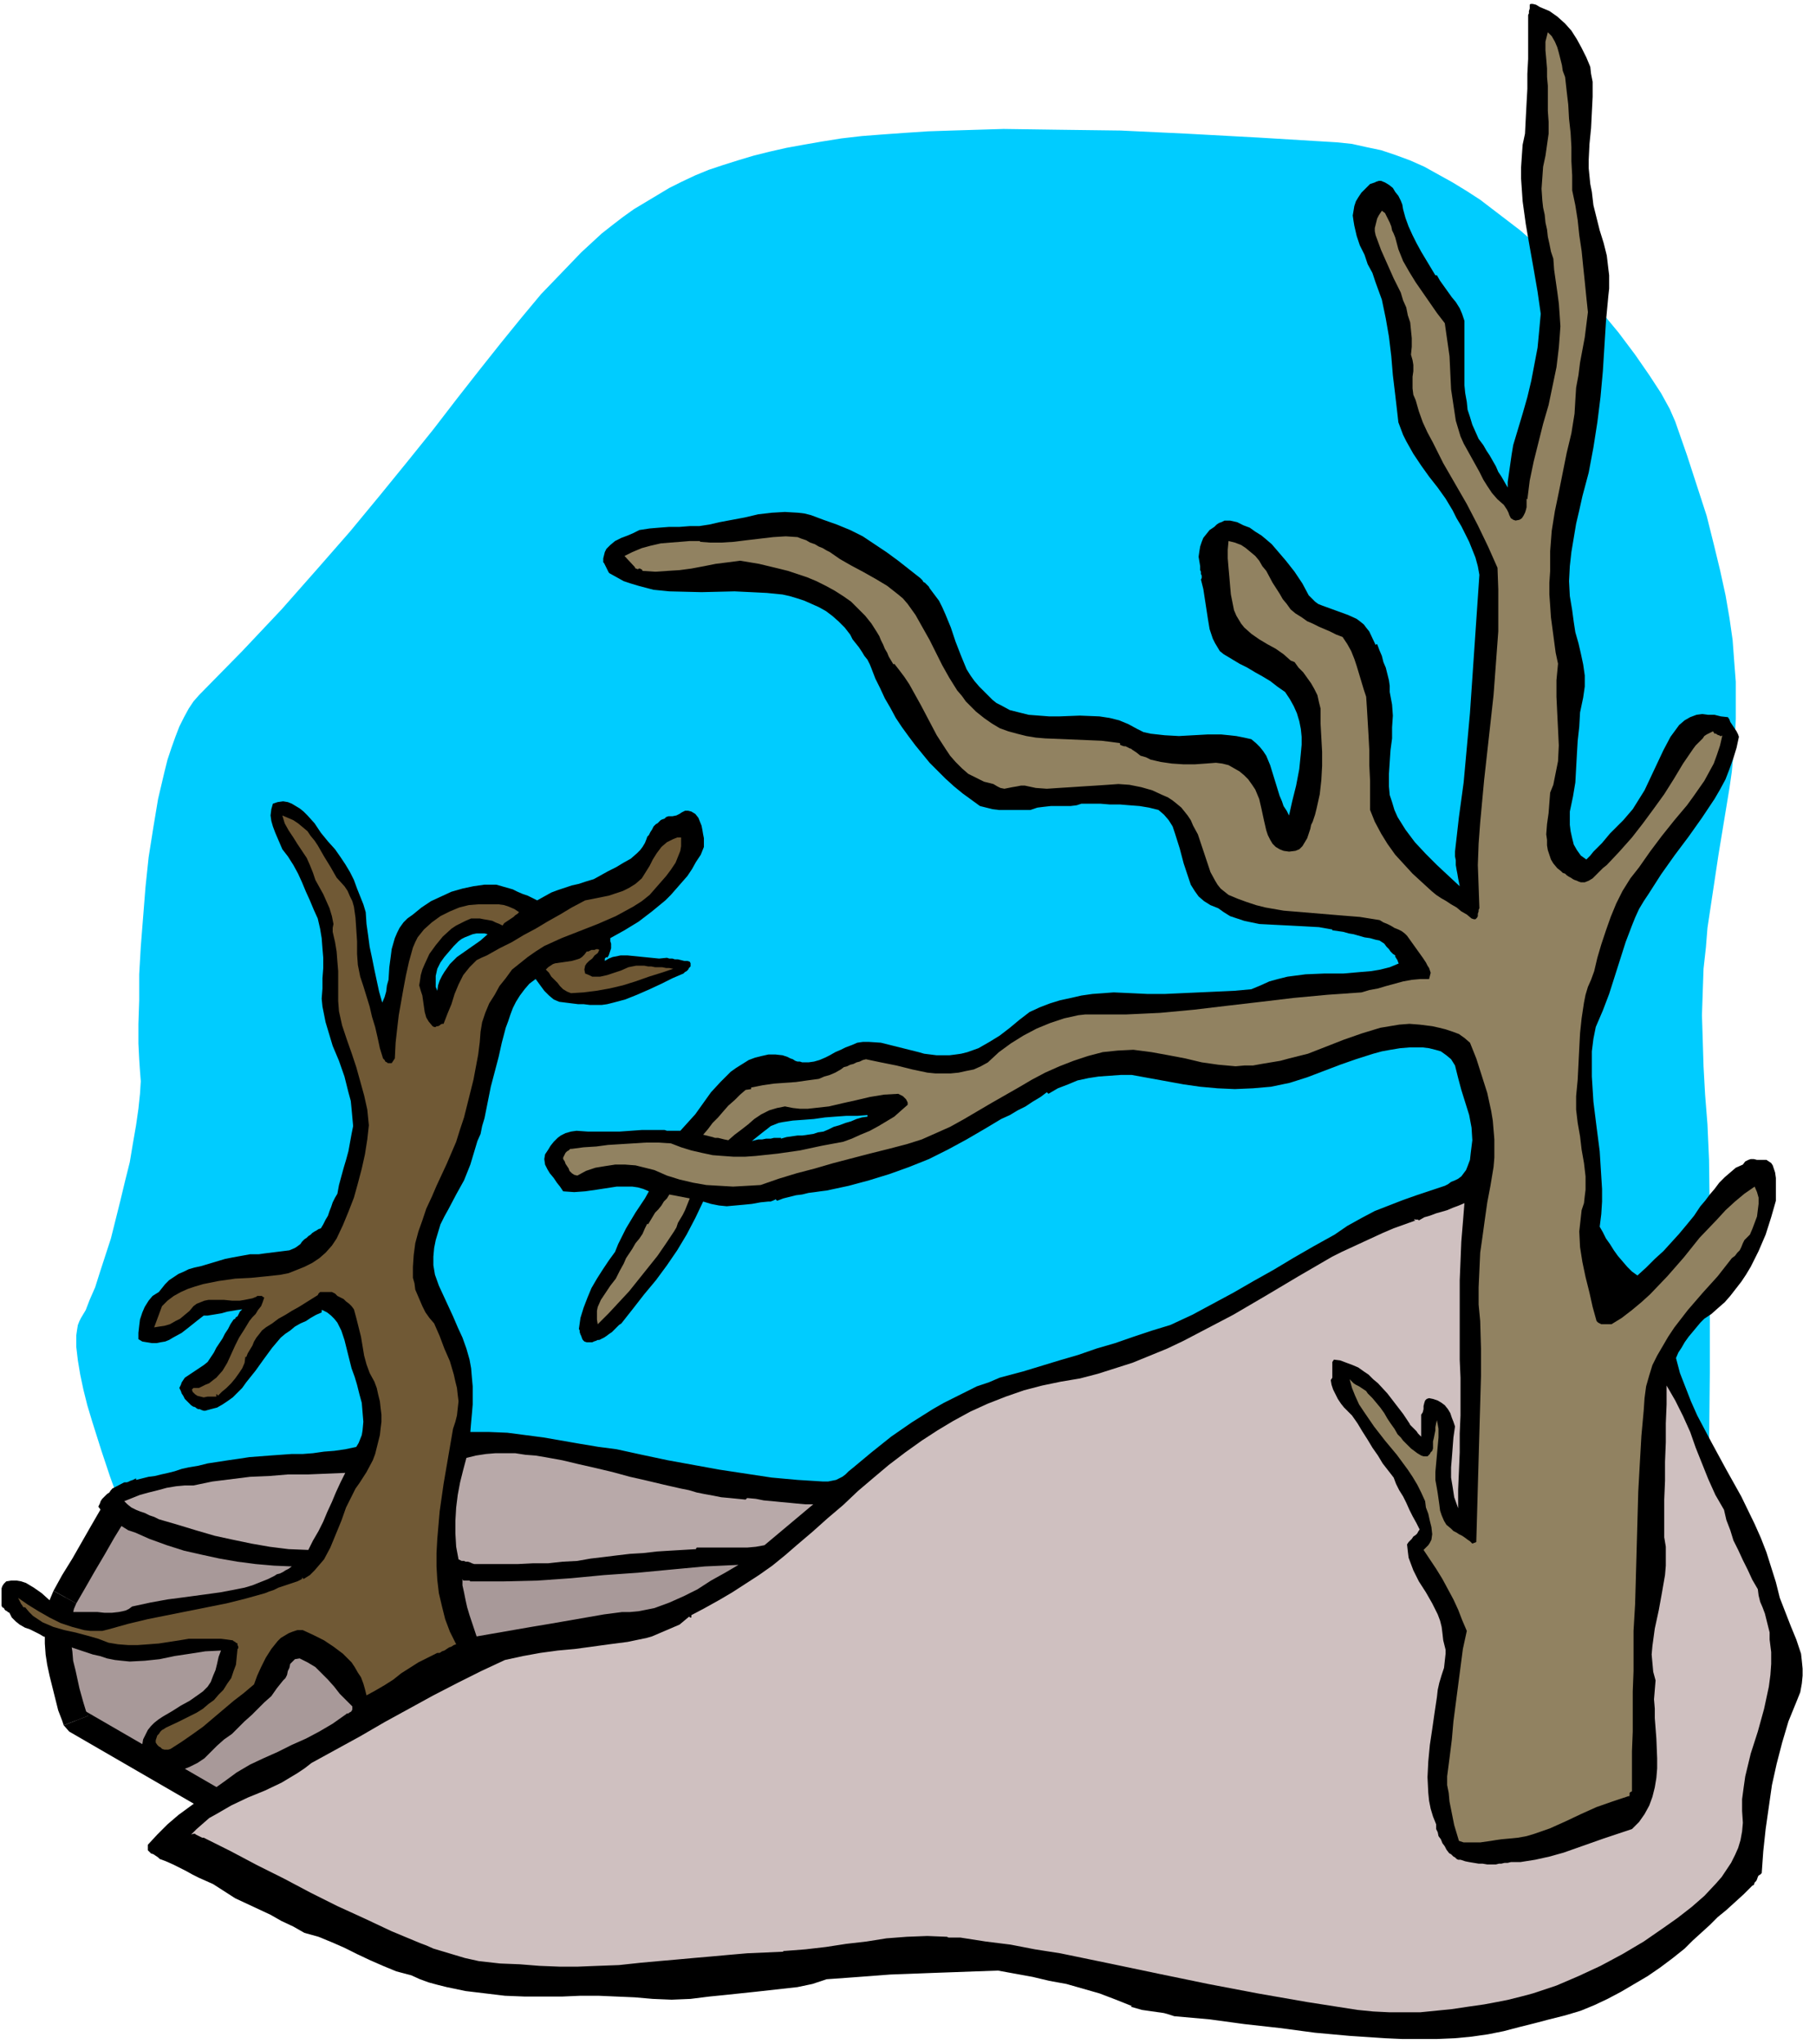
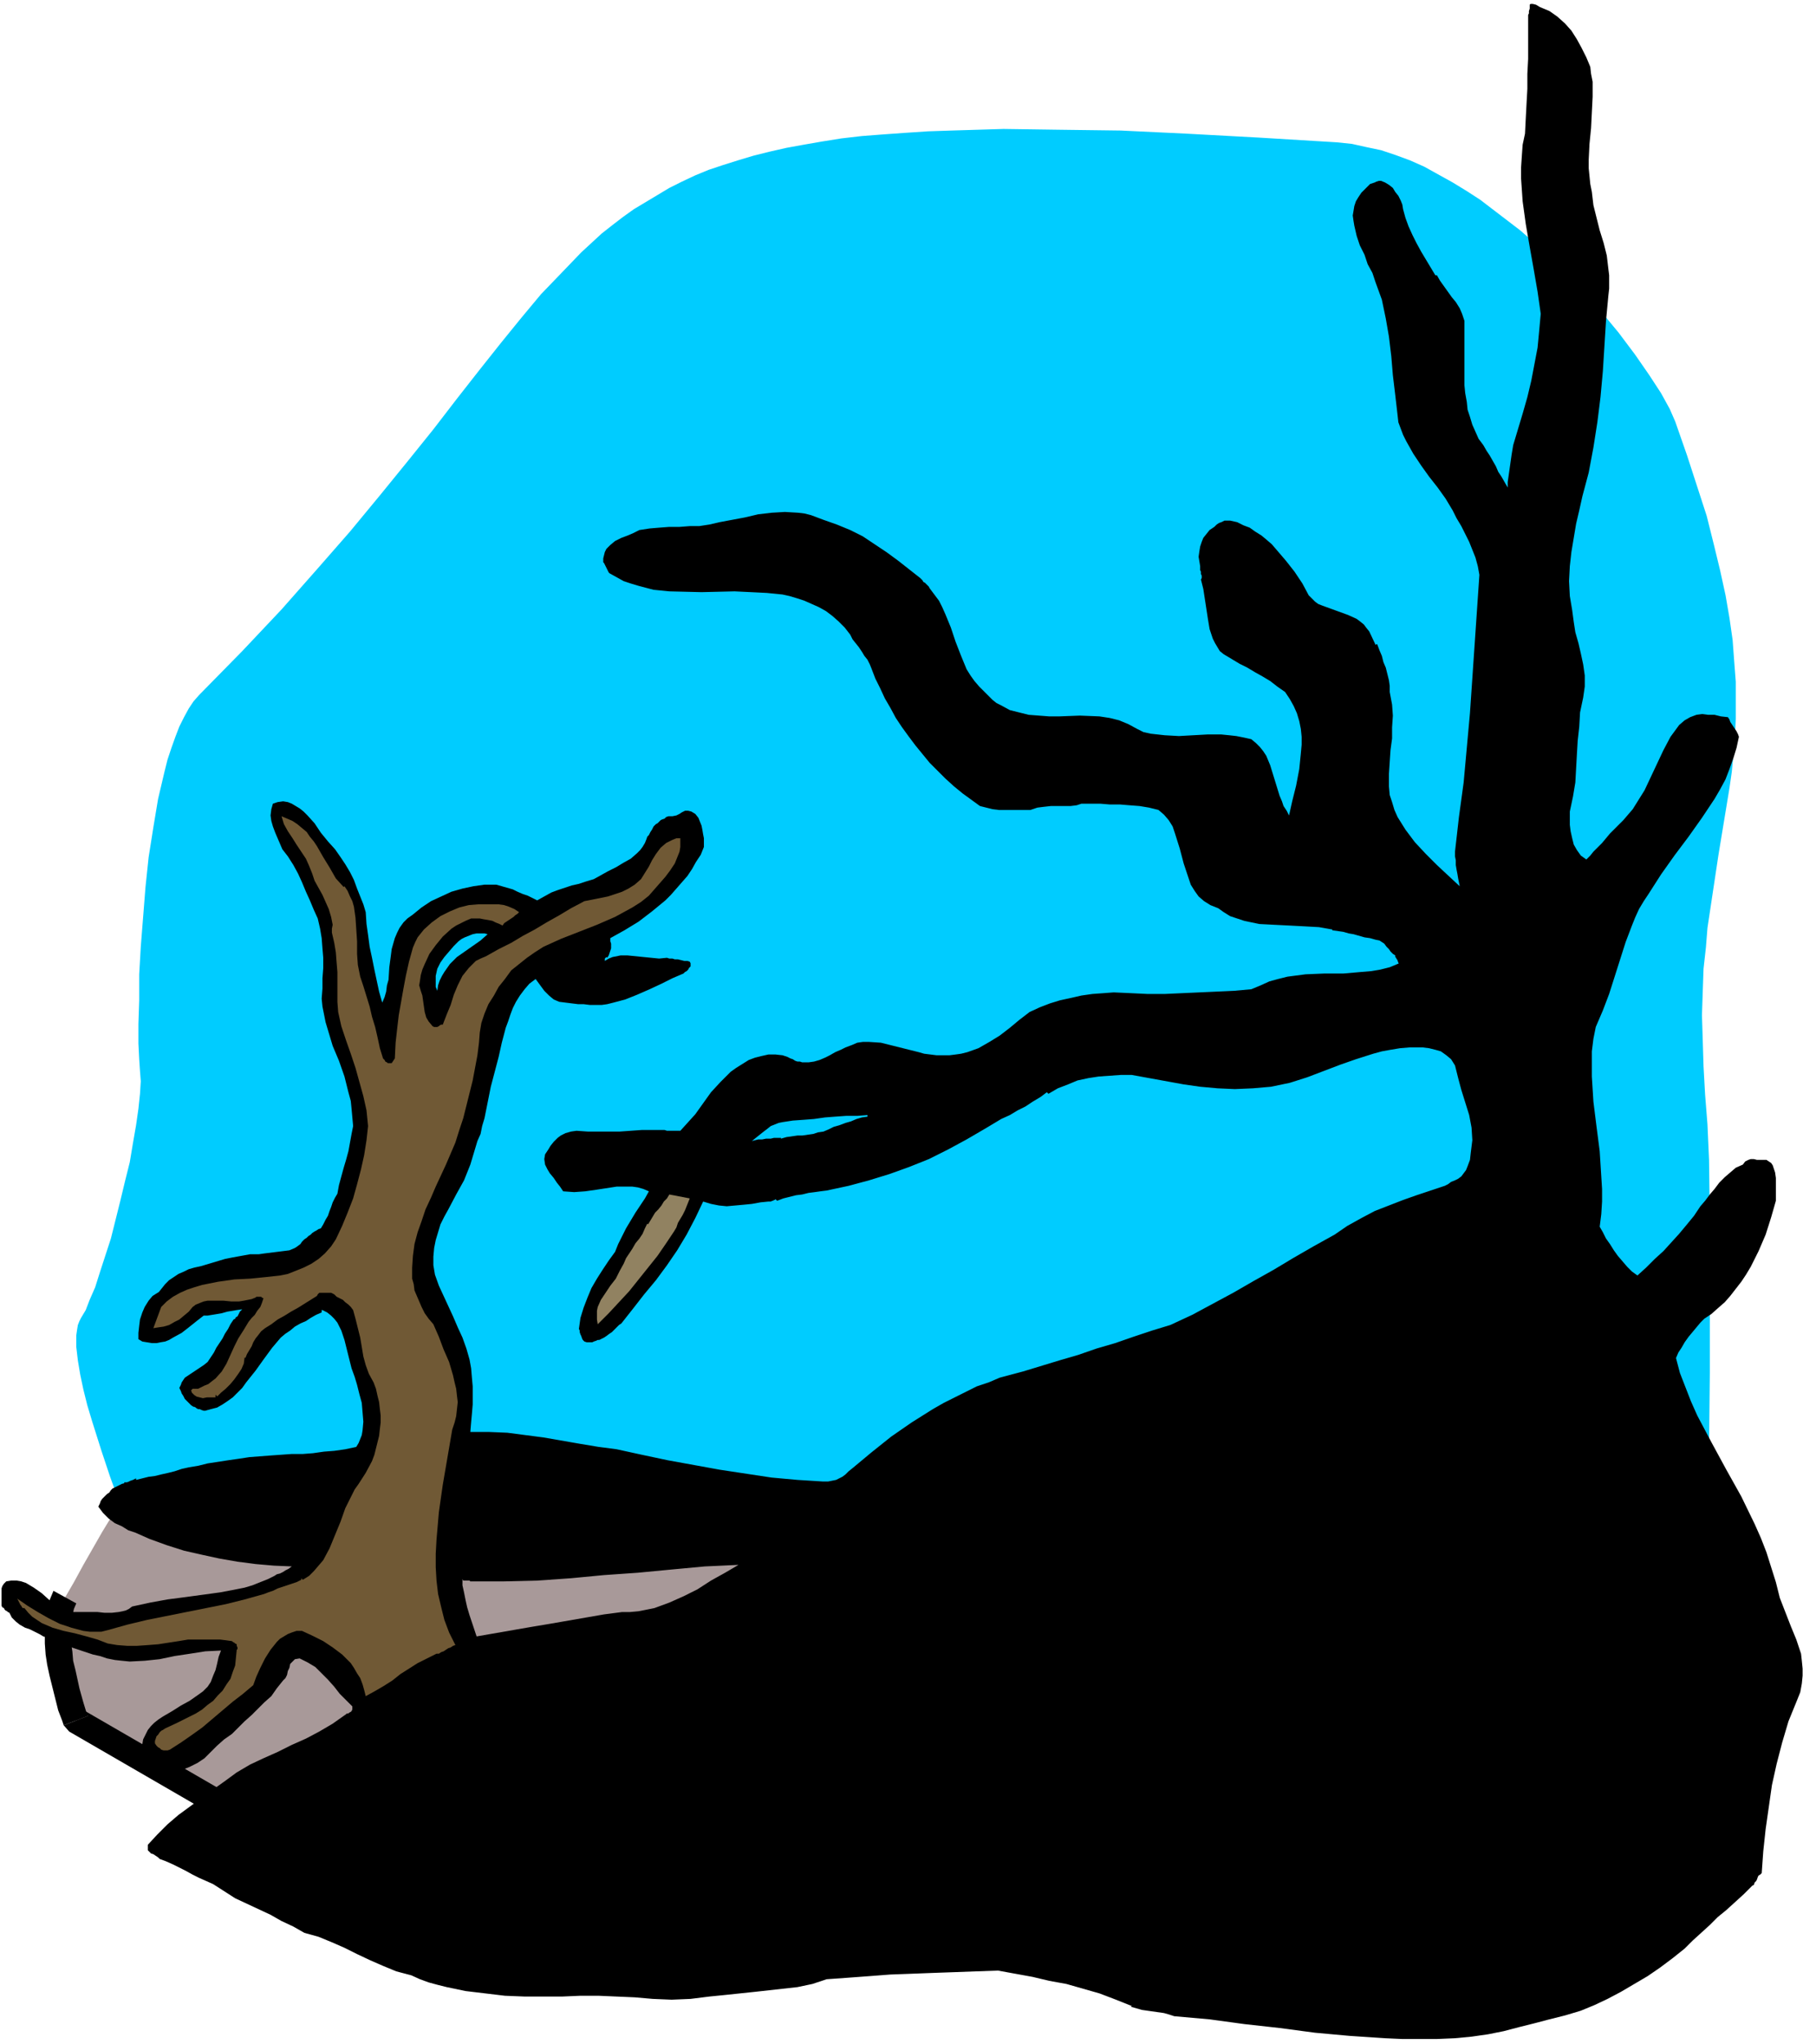
<svg xmlns="http://www.w3.org/2000/svg" fill-rule="evenodd" height="8.656in" preserveAspectRatio="none" stroke-linecap="round" viewBox="0 0 2309 2599" width="7.691in">
  <style>.pen1{stroke:none}.brush3{fill:#000}.brush4{fill:#918261}.brush5{fill:#705935}</style>
  <path class="pen1" style="fill:#0cf" d="m151 1908-3-8-8-22-11-33-12-38-6-20-5-20-4-19-3-18-2-17v-15l1-7 1-6 2-5 2-4 6-10 5-13 7-16 6-19 14-43 12-48 6-25 6-24 4-24 4-23 3-21 2-19 1-16-1-13-1-15-1-20v-25l1-30v-33l2-35 3-38 3-38 4-38 6-38 6-36 8-34 4-16 5-15 5-14 5-13 6-12 6-11 6-9 7-8 55-56 50-53 45-51 42-48 38-46 35-43 33-41 30-39 29-37 27-34 26-32 25-30 26-27 25-26 13-12 13-12 14-11 13-10 14-10 15-9 15-9 15-9 16-8 17-8 17-7 18-6 19-6 20-6 20-5 22-5 22-4 23-4 25-4 26-3 26-2 28-2 30-2 30-1 66-2 71 1 78 1 84 4 92 5 99 6 19 2 18 4 19 4 18 6 19 7 18 8 18 10 18 10 18 11 17 11 17 13 17 13 17 13 16 14 15 14 15 15 29 29 26 29 24 29 21 28 18 26 15 23 11 20 7 16 15 43 13 40 12 37 9 36 8 33 7 32 5 29 4 28 2 27 2 26v47l-1 23-2 22-2 22-3 21-14 85-14 93-2 25-3 27-1 29-1 30 1 32 1 33 2 36 3 38 2 45 1 75v196l-1 99-1 84-1 59v22L151 1908z" />
  <path class="pen1" style="fill:#a89999" d="M356 2338 96 2188l-1-5-5-13-5-19-6-24-2-12-2-13-1-13-1-13 1-13 1-12 3-10 5-10 11-19 12-22 12-21 12-21 11-18 9-15 6-10 2-4 846 7-109 328-539 102z" />
  <path class="pen1 brush3" fill-rule="nonzero" d="m81 2194 7 8 259 150 17-28-259-150 7 8z" />
  <path class="pen1 brush3" fill-rule="nonzero" d="m68 2023-5 12-4 13-2 14v28l1 14 2 13 3 14 6 24 5 20 5 13 2 6 31-12-2-4-4-13-5-18-5-23-3-12-1-12-2-13v-22l2-10 2-9 3-7z" />
-   <path class="pen1 brush3" fill-rule="nonzero" d="m158 1885-15 8-2 3-6 10-8 15-11 19-12 21-12 21-13 21-11 20 29 16 11-19 12-21 13-22 12-21 11-18 8-15 6-10 2-3-14 8z" />
  <path class="pen1 brush3" fill-rule="nonzero" d="m1020 1913-16-22-846-6v33l846 7-16-22 32 10 7-21-23-1z" />
  <path class="pen1 brush3" fill-rule="nonzero" d="m898 2252 13-11 109-328-32-10-109 327 13-11 6 33 10-2 3-9z" />
  <path class="pen1 brush3" fill-rule="nonzero" d="m347 2352 12 2 539-102-6-33-539 103 11 2-17 28 6 4 6-2z" />
  <path class="pen1 brush3" d="m1958 9 12 5 10 7 10 9 8 9 7 11 6 11 6 12 5 12 1 9 2 10v19l-1 20-1 20-2 20-1 20v11l1 10 1 10 2 10 2 17 4 16 4 16 5 16 4 16 2 17 1 8v17l-1 9-3 32-2 32-2 32-3 33-4 32-5 32-6 32-8 30-4 18-4 17-3 18-3 18-2 18-1 19 1 19 3 18 2 15 2 13 4 14 3 13 3 14 2 14v14l-1 7-1 7-4 19-1 18-2 18-1 17-1 18-1 18-3 18-4 19v17l1 8 2 9 2 8 4 7 5 7 7 5 5-5 4-5 6-6 5-5 5-6 5-6 5-5 5-5 7-7 6-7 6-7 5-8 10-16 8-17 8-17 8-17 9-17 11-15 7-6 7-4 8-3 7-1 8 1h8l8 2 9 1 2 3 1 3 2 3 2 3 2 3 2 3 2 4 1 3-3 14-4 13-5 14-5 13-7 13-7 12-8 12-8 12-17 24-18 24-17 24-16 25-6 9-6 10-5 11-4 10-8 21-7 22-7 22-7 22-8 21-9 21-3 15-2 16v32l2 32 4 32 4 31 2 32 1 16v16l-1 16-2 16 4 7 4 8 5 7 5 8 5 7 6 7 6 7 6 6 7 5 11-10 11-11 11-10 10-11 10-11 10-12 9-11 8-12 6-7 6-8 6-7 6-8 7-7 7-6 7-6 9-4 3-4 4-2 3-1h4l4 1h12l3 2 3 2 2 3 1 3 2 6 1 7v29l-6 21-7 22-9 21-10 20-6 10-6 9-7 9-7 9-7 8-8 7-9 8-9 6-5 5-5 6-5 6-5 6-5 7-4 7-4 6-3 7 5 19 7 18 7 18 8 18 18 34 19 35 19 34 17 35 8 18 7 18 6 19 6 19 5 20 7 18 7 18 7 17 3 9 3 9 1 9 1 10v9l-1 10-2 11-4 10-11 27-8 27-7 27-6 27-4 28-4 28-3 28-2 28-2 2-2 1-1 2-1 3-1 2-2 2-1 3-2 1-11 11-11 10-11 10-11 9-10 10-11 10-11 10-10 10-15 12-16 12-16 11-17 10-17 10-17 9-17 8-17 7-20 6-20 5-19 5-20 5-19 5-20 4-21 3-21 2-23 1h-44l-22-1-45-3-44-4-45-6-45-5-44-6-45-4-6-2-7-2-7-1-7-1-7-1-7-1-7-2-7-2 1-1-20-8-21-8-21-6-21-6-22-4-21-5-22-4-22-4-29 1-27 1-28 1-26 1-27 1-26 2-27 2-28 2-18 6-19 4-18 2-18 2-18 2-19 2-19 2-20 2-24 3-24 1-24-1-23-2-23-1-23-1h-23l-23 1h-48l-25-1-25-3-25-3-24-5-12-3-11-3-11-4-11-5-19-5-17-7-16-7-17-8-16-8-16-7-17-7-18-5-14-8-15-7-14-8-15-7-15-7-15-7-14-9-14-9-9-4-9-4-8-4-9-5-8-4-8-4-9-4-8-3-2-2-3-2-3-2-3-1-2-2-2-2v-7l12-13 13-13 14-12 15-11 15-11 15-11 14-10 15-11 17-10 17-8 18-8 18-9 18-8 17-9 17-10 17-12 1-1h2l1-1 2-1 1-1 1-2v-4l-8-8-8-8-7-9-8-9-8-8-8-8-10-6-10-5-6 1-3 3-3 3-1 5-2 4-1 5-2 4-3 3-8 10-7 10-9 8-8 8-8 8-9 8-8 8-8 8-10 7-9 8-8 8-8 8-9 6-10 5-5 2-6 2h-12l-6-1-6-1-6-3-5-3-4-3-4-4-4-5-2-6v-7l1-6 3-6 3-6 4-5 4-4 5-4 6-4 12-7 11-7 11-6 10-7 7-5 6-6 4-6 3-8 3-7 2-8 2-9 3-8-20 1-19 3-20 3-19 4-19 2-19 1-10-1-9-1-10-2-9-3-9-2-9-3-9-3-9-3-9-4-9-4-9-3-9-3-5-3-6-3-6-3-6-2-7-4-5-4-5-5-3-6-2-1-1-1-2-1-1-1-1-2-2-1-1-2v-22l1-3 2-3 3-3 6-1h7l6 1 6 2 10 6 10 7 10 9 10 7 6 3 5 3 6 2h34l9 1h9l9-1 5-1 4-1 4-2 4-3 23-5 22-4 23-3 22-3 22-3 21-4 10-2 10-3 10-4 10-4 4-2 4-2 3-2 4-1 4-2 3-2 4-2 4-3-23-1-23-2-23-3-23-4-23-5-22-5-22-7-22-8-9-4-9-4-9-3-8-5-9-4-8-6-7-7-6-8 2-4 1-3 2-3 3-3 3-3 3-2 2-3 2-2 4-2 4-2 4-2 4-1 3-1 4-2 3-1 4-2v2l8-2 8-2 8-1 8-2 9-2 8-2 9-3 9-2 12-2 12-3 13-2 13-2 14-2 13-2 13-1 13-1 14-1 14-1h14l13-1 14-2 13-1 14-2 14-3 3-5 2-5 2-5 1-6 1-11-1-12-1-12-3-11-3-12-3-10-4-11-3-12-3-12-3-12-4-12-5-10-4-5-4-4-5-4-6-3h-1v3l-7 3-7 4-6 4-7 3-7 4-6 5-6 4-6 5-11 13-11 15-10 14-12 15-5 7-6 6-6 6-7 5-6 4-7 4-8 2-7 2h-2l-3-1-2-1h-2l-2-1-1-1-2-1h-1l-3-2-3-3-2-2-3-3-2-4-2-3-1-3-2-4 2-4 1-3 2-3 2-3 6-4 6-4 6-4 6-4 5-4 4-6 4-6 3-6 4-6 4-6 3-6 4-6 3-6 4-6 2-1 1-2 2-1 1-2 1-2 1-2 1-1 2-2-7 1-6 1-6 1-7 2-6 1-6 1-6 1h-5l-9 7-10 8-9 7-11 6-5 3-5 2-6 1-5 1h-6l-6-1-6-1-5-3v-8l1-9 1-8 3-9 3-7 5-8 5-6 8-5 4-5 4-5 5-5 6-4 6-4 7-3 6-3 7-2 9-2 10-3 10-3 10-3 10-2 11-2 11-2h11l7-1 8-1 8-1 8-1 8-1 7-3 3-2 4-3 2-3 3-3 3-2 2-2 3-2 2-2 3-2 2-1 3-2 3-1 3-5 3-6 3-5 2-6 2-5 2-6 3-6 3-5 2-11 3-11 3-11 3-10 3-11 2-11 2-11 2-10-1-11-1-11-1-10-3-11-5-20-7-20-8-19-6-20-3-10-2-10-2-10-1-10 1-13v-13l1-13v-13l-1-12-1-13-2-12-3-13-5-11-5-12-5-11-5-12-5-11-6-11-7-11-7-9-3-7-3-7-3-7-3-8-2-7-1-7 1-8 2-7 6-2 7-1 6 1 5 2 5 3 5 3 5 4 5 5 9 10 8 12 9 11 9 10 7 10 6 9 6 10 5 10 4 11 4 10 4 10 3 10 1 15 2 14 2 15 3 14 3 15 3 14 3 14 4 14 3-7 2-7 1-8 2-7 1-16 2-15 1-8 2-7 2-7 3-7 3-6 5-7 5-5 7-5 11-9 12-8 13-6 13-6 14-4 14-3 14-2h15l7 2 7 2 7 2 6 3 7 3 6 2 6 3 6 3 9-5 9-5 8-3 9-3 9-3 9-2 9-3 10-3 9-5 9-5 10-5 10-6 9-5 8-7 4-4 3-4 3-5 2-5 1-3 2-2 1-2 1-2 2-3 1-2 1-2 1-1 2-2 2-1 2-2 2-2 2-1 3-1 2-2 3-1h5l5-1 4-2 3-2 4-2h4l4 1 5 3 4 5 2 5 2 5 1 5 1 6 1 5v11l-4 10-6 9-5 9-6 9-7 8-7 8-7 8-7 7-17 14-17 13-18 11-18 10v4l1 3v6l-1 3-1 3-1 3-2 3-1-1-1 1-1 1v3l5-3 5-2 5-1 5-1h9l10 1 10 1 10 1 10 1 10-1 3 1h4l3 1h4l4 1 4 1h4l3 1 1 2v4l-2 2-1 2-2 2-2 1-2 2-14 6-14 7-15 7-16 7-15 6-15 4-8 2-7 1h-15l-8-1h-7l-8-1-8-1-8-1-7-3-6-5-6-6-11-15-8 6-6 7-6 8-5 8-4 8-3 8-3 9-3 8-5 19-4 18-5 19-5 19-2 10-2 10-2 10-2 10-3 10-2 10-4 9-3 10-3 10-3 10-4 10-4 10-10 18-10 19-5 9-5 10-3 10-3 10-2 10-1 11v11l2 12 5 14 6 13 6 13 6 13 6 14 6 13 5 14 4 14 2 11 1 12 1 11v23l-1 12-1 11-1 12h23l24 1 23 3 23 3 23 4 23 4 24 4 23 3 32 7 33 7 33 6 33 6 33 5 33 5 33 3 32 2h7l5-1 5-1 4-2 4-2 4-3 4-4 5-4 24-20 25-20 26-18 27-17 14-8 14-7 14-7 14-7 15-5 14-6 15-4 15-4 23-7 23-7 24-7 23-8 24-7 23-8 24-8 23-7 28-13 26-14 26-14 26-15 25-14 25-15 26-15 27-15 16-11 18-10 17-9 18-7 18-7 17-6 18-6 18-6 4-2 4-3 5-2 4-2 4-3 3-4 3-4 2-5 3-8 1-9 1-8 1-8-1-16-3-16-5-16-5-16-4-15-4-16-5-8-6-5-7-5-7-2-8-2-8-1h-17l-12 1-12 2-11 2-11 3-22 7-20 7-21 8-21 8-22 7-24 5-23 2-23 1-22-1-22-2-21-3-22-4-22-4-22-4h-14l-14 1-14 1-13 2-14 3-12 5-13 5-12 7-2-2-8 6-10 6-9 6-10 5-10 6-11 5-10 6-10 6-24 14-24 13-24 12-25 10-25 9-26 8-26 7-28 6-8 1-7 1-8 1-8 2-8 1-8 2-8 2-8 3-2-2-1 1h-1l-1 1h-1l-2 1h-3l-10 1-11 2-10 1-11 1-11 1-10-1-10-2-10-3-10 21-11 21-12 20-13 19-14 19-15 18-14 18-15 19-3 2-3 3-3 3-3 3-3 2-4 3-3 2-4 2-2 1h-2l-2 1-3 1-2 1h-7l-3-1-2-2-1-2-1-3-1-2-1-3v-2l-1-2 2-14 4-13 5-13 5-12 7-12 7-11 8-12 8-11 4-10 5-10 5-10 6-10 6-10 6-9 6-9 5-9-7-3-7-2-7-1h-20l-13 2-13 2-14 2-14 1-14-1-4-6-4-5-4-6-5-6-3-5-3-6-1-7 1-6 4-6 3-5 4-5 5-5 4-3 6-3 7-2 7-1 14 1h41l14-1 14-1h29l3 1h17l19-21 10-14 10-14 12-13 13-13 7-5 8-5 8-5 8-3 8-2 9-2h9l9 1 3 1 3 1 4 2 3 1 3 2 3 1h3l3 1h8l7-1 7-2 7-3 6-3 7-4 7-3 6-3 8-3 7-3 7-1h8l15 1 16 4 16 4 16 4 7 2 8 1 8 1h16l8-1 7-1 8-2 14-5 14-8 13-8 13-10 12-10 13-10 13-6 13-5 13-4 14-3 13-3 14-2 14-1 13-1 22 1 21 1h22l22-1 22-1 22-1 22-1 22-2 12-5 11-5 11-3 12-3 23-3 24-1h24l23-2 12-1 12-2 12-3 12-5h-1v-1l-1-2v-1l-1-1-1-2-1-1v-2l-3-2-3-3-2-3-3-3-3-4-3-2-3-2-5-1-7-2-7-1-7-2-7-2-6-1-7-2-7-1-7-1v-1l-17-3-18-1-19-1-20-1-19-1-19-4-9-3-9-3-8-5-7-5-10-4-8-5-7-6-5-7-5-8-3-9-3-9-3-9-5-19-6-19-3-9-5-8-6-7-7-6-12-3-12-2-13-1-12-1h-13l-12-1h-24l-6 2-8 1h-25l-9 1-8 1-9 3h-40l-8-1-8-2-8-2-11-8-11-8-11-9-11-10-10-10-10-10-9-11-9-11-9-12-8-11-8-12-7-13-7-12-6-13-6-12-5-13-2-5-3-6-4-5-3-5-4-6-4-5-4-5-3-6-7-9-8-8-8-7-8-6-9-5-9-4-9-4-9-3-10-3-9-2-10-1-10-1-20-1-21-1-42 1-41-1-20-2-19-5-10-3-9-3-9-5-9-5-1-1-1-2-1-2-1-2-1-2-1-2-1-2-1-1v-5l1-4 1-4 2-4 5-5 6-5 8-4 8-3 7-3 8-4 13-2 12-1 13-1h13l13-1h12l13-2 13-3 16-3 16-3 17-4 17-2 17-1 17 1 8 1 8 2 8 3 8 3 17 6 17 7 16 8 15 10 15 10 15 11 14 11 14 11 2 2 1 1 1 2 2 1 2 2 1 1 2 2 1 2 6 8 6 8 4 8 4 9 7 17 6 18 7 18 7 17 5 8 5 7 6 7 7 7 5 5 5 5 5 4 6 3 11 6 12 3 12 3 13 1 13 1h13l26-1 25 1 13 2 12 3 12 5 11 6 8 4 9 2 9 1 9 1 18 1 18-1 18-1h18l10 1 9 1 10 2 9 2 6 5 5 5 4 5 4 6 5 12 4 13 4 13 4 13 3 7 2 6 4 6 3 6 4-18 5-20 4-21 2-20 1-11v-10l-1-10-2-10-3-10-4-9-5-9-6-9-10-7-9-7-10-6-9-5-10-6-10-5-10-6-10-6-5-4-3-5-3-5-3-6-4-12-2-12-2-13-2-13-2-13-3-12 1-2v-3l-1-2v-3l-1-2v-5l-1-6-1-6 1-7 1-6 2-6 2-5 4-5 4-5 3-2 3-2 3-3 3-2 3-1 4-2h7l9 2 8 4 8 3 7 5 8 5 6 5 7 6 6 7 12 14 11 14 10 15 8 15 4 4 4 4 4 3 5 2 11 4 11 4 11 4 11 5 4 3 5 4 3 4 4 5 8 17 2-1 3 8 3 7 2 8 3 7 2 8 2 8 1 7v8l3 16 1 14-1 15v14l-2 15-1 15-1 15v16l1 11 3 9 3 10 4 9 5 8 5 8 6 8 6 8 14 15 14 14 15 14 14 13-1-5-1-5-1-6-1-5-1-6v-6l-1-5v-6l5-44 6-44 4-44 4-44 3-44 3-44 3-44 3-44-2-11-3-11-4-10-4-10-5-10-5-10-6-10-5-10-9-15-10-14-11-14-10-14-10-15-9-16-4-8-3-8-3-8-1-9-3-26-3-25-2-24-3-25-4-23-5-24-4-11-4-11-4-12-6-11-4-12-6-12-4-12-3-13-1-6-1-7 1-6 1-6 2-6 3-5 4-6 5-5 2-2 2-2 2-2 3-1 3-1 2-1 3-1h3l5 2 5 3 5 4 3 5 4 5 3 6 2 5 1 6 3 11 4 11 5 11 5 10 6 11 6 10 6 10 6 10h2l4 7 5 7 5 7 5 7 5 6 5 8 3 7 3 9v82l1 10 2 11 1 10 3 9 3 10 4 9 4 9 6 8 4 7 4 6 4 7 4 7 3 7 4 6 4 7 4 7v-7l1-7 1-7 1-7 1-7 1-7 1-6 1-6 6-20 6-20 6-21 5-21 4-21 4-21 2-21 2-22-4-28-5-29-5-28-5-29-4-29-2-29v-14l1-15 1-14 3-14 1-20 1-19 1-18V94l1-19V19l1-2v-3l1-3V6l1-1h3l4 1 5 3zM583 1197l-6 6-6 7-6 7-5 7-4 8-2 9v14l2 5 1-7 2-6 3-6 3-5 7-10 9-9 10-7 10-7 10-7 9-8-4-1h-10l-5 1-5 2-5 2-4 2-4 3zm520 221-13 1h-14l-14 1-13 1-14 2-13 1-14 1-13 2-5 1-5 2-5 2-5 4-4 3-5 4-5 4-5 4 4-1 4-1h5l5-1h6l4-1h9v1l7-2 7-1 7-1h6l7-1 7-1 6-2 7-1 7-3 6-3 7-2 8-3 7-2 7-3 7-2 7-1v-2zm-164 572-43 2-43 4-42 4-43 3-42 4-43 3-42 1h-43l-1-1h-8l-1-2v-2 10l2 9 2 10 2 9 3 10 3 9 3 9 3 9 23-4 23-4 23-4 24-4 23-4 23-4 23-4 23-3h10l11-1 10-2 10-2 19-7 18-8 18-9 17-11 18-10 17-10z" />
-   <path class="pen1 brush4" d="m1990 98 2 18 2 17 1 18 2 18 1 18v18l1 18v19l4 19 3 19 2 19 3 20 2 20 2 19 2 20 2 19-2 16-2 16-3 16-3 16-2 16-3 16-1 16-1 17-4 25-6 25-5 25-5 25-5 24-4 25-1 13-1 13v25l-1 15v15l1 14 1 15 2 15 2 15 2 15 3 14-2 21v21l1 21 1 20 1 21-1 20-2 10-2 10-2 10-4 10-1 13-1 13-2 14-1 13 1 7v7l1 6 2 6 2 6 3 5 5 6 5 4 2 2 3 1 2 2 3 2 2 1 3 2 2 1 3 1 2 1 3 1h5l5-2 5-3 4-4 5-5 4-4 5-4 16-17 16-18 14-18 14-19 13-18 12-19 12-20 13-19 3-4 3-3 3-3 3-3 2-3 3-2 4-2 4-2 2 3h2l1 1 2 1h1l1 1h2l1-1-3 13-4 12-4 11-6 11-6 11-7 10-7 10-8 11-16 19-16 20-15 20-14 20-11 14-10 16-8 16-7 17-6 17-6 18-5 17-4 17-4 11-4 9-3 10-2 10-3 20-2 19-1 19-1 20-1 20-2 21v17l2 17 3 17 2 17 3 17 2 17v17l-1 8-1 9-3 9-1 9-1 9-1 9 1 20 3 19 4 19 5 20 4 18 5 18 2 2 2 1 2 1h13l13-8 13-10 12-10 11-10 22-23 21-24 20-25 22-23 11-12 12-11 12-10 13-9 3 7 2 7v8l-1 8-1 8-3 8-3 8-3 7-4 4-3 3-2 4-2 5-2 4-3 3-3 4-4 3-18 23-19 21-19 22-17 22-8 12-7 12-7 12-6 12-4 13-4 14-2 15-1 15-3 33-2 35-2 36-1 36-1 36-1 36-1 35-2 34v51l-1 26v51l-1 25v51l-2 1-1 1v3l-1 2v-1l-21 7-20 7-20 9-19 9-20 9-20 7-10 3-11 2-10 1-11 1-7 1-6 1-7 1-7 1h-21l-6-2-3-10-3-10-2-10-2-10-2-10-1-11-2-10v-11l3-23 3-24 2-23 3-23 3-23 3-23 3-23 5-23-6-14-5-13-6-13-7-13-7-13-8-13-8-12-8-12 3-3 3-3 2-3 2-4 1-7-1-9-2-8-2-9-3-8-1-8-5-11-5-10-6-10-6-9-14-19-15-18-14-18-13-19-6-9-5-11-4-10-3-11 2 2 3 3 3 2 4 2 3 2 3 2 3 2 2 3 6 6 5 6 5 6 5 7 4 7 4 6 5 7 4 7 4 4 3 4 3 3 4 4 3 3 4 3 4 3 5 3 3 1h5l1-1 2-2 1-2 2-2 1-3v-9l1-4 1-5 1-5v-4l1-5 1-4 2 11v11l-1 11-1 11-1 11-1 11v10l2 11 1 6 1 7 1 7 1 8 2 6 3 7 3 5 6 5 3 3 4 2 3 2 4 2 3 2 4 3 3 2 3 3 5-2 1-35 1-36 1-35 1-35 1-35 1-35v-35l-1-35-2-21v-22l1-22 1-22 3-21 3-22 3-21 4-21 2-12 2-12 1-12v-23l-1-12-1-12-2-12-5-23-7-22-7-22-8-20-7-6-7-5-8-3-9-3-8-2-9-2-8-1-8-1-13-1-13 1-12 2-12 2-23 7-23 8-23 9-23 9-12 3-12 3-11 3-12 2-12 2-11 2h-11l-11 1-22-2-21-3-21-5-21-4-22-4-23-3-20 1-19 2-19 5-18 6-18 7-18 8-17 9-17 10-35 20-34 20-18 10-18 8-18 8-19 6-23 6-24 6-23 6-23 6-24 7-23 6-23 7-23 8-17 1-18 1-17-1-17-1-17-3-17-4-16-5-16-7-12-3-12-3-13-1h-13l-13 2-12 2-12 4-11 6-4-1-3-2-3-3-1-3-2-3-2-3-1-3-2-3v-2l1-2 1-2 1-2 2-2 2-1 2-2h2l15-2 16-1 15-2 16-1 16-1 16-1h16l16 1 13 5 13 4 13 3 14 3 13 1 14 1h14l14-1 28-3 28-4 28-6 27-5 11-4 11-5 12-5 11-6 10-6 10-6 9-8 8-7v-3l-1-2-1-2-2-2-2-2-2-1-2-1-2-1-18 1-18 3-17 4-18 4-17 4-18 2-9 1h-10l-9-1-10-2-10 2-10 3-10 5-9 6-8 7-9 7-8 6-8 7-5-1-4-1-4-1h-4l-3-1-4-1-4-1-4-1 6-7 6-8 7-7 6-7 7-8 8-7 7-7 7-6 7-1v-2l15-3 14-2 14-1 14-1 14-2 15-2 7-3 7-2 7-3 7-4 4-3 4-1 4-2 4-1 4-2 4-1 4-2 4-1 19 4 20 4 20 5 19 4 10 1h20l10-1 9-2 10-2 9-4 9-5 14-13 15-11 16-10 17-9 17-7 18-6 9-2 9-2 9-1h52l22-1 21-1 43-4 42-5 43-5 42-5 43-4 43-3 10-3 11-2 10-3 11-3 11-3 11-2 11-1h11l1-4 1-4-1-3-1-3-2-3-2-4-2-3-2-3-20-28-3-3-4-3-4-2-5-2-5-3-4-2-5-2-5-3-25-4-25-2-24-2-24-2-24-2-23-4-12-3-12-4-11-4-12-5-5-4-5-4-4-5-3-5-6-11-4-12-4-12-4-12-4-12-6-11-3-7-4-6-4-5-4-5-6-5-5-4-6-4-7-3-13-6-14-4-15-3-14-1-14 1-15 1-16 1-15 1-16 1-15 1-14-1-14-3h-5l-5 1-6 1-5 1-5 1-5-1-4-2-5-3-4-1-4-1-4-1-4-2-4-2-4-2-4-2-4-2-8-7-8-8-7-8-6-9-11-17-10-19-10-19-10-18-5-9-6-9-6-8-7-9-1 1-3-5-3-5-2-5-3-5-2-5-3-6-2-5-3-5-7-11-8-10-9-9-9-9-10-7-11-7-11-6-12-6-12-5-12-4-12-4-12-3-25-6-24-4-15 2-16 2-15 3-16 3-15 2-16 1-15 1-16-1-1-2h-1l-1-1h-2l-1 1-2-1h-1l-1-2-13-14 10-5 12-5 11-3 13-3 12-1 13-1 12-1h13v1l13 1h14l16-1 16-2 17-2 17-2 16-1 15 1 5 2 6 2 5 3 6 2 5 3 5 2 5 3 4 2 13 9 14 8 15 8 16 9 15 9 14 11 6 5 6 7 5 7 5 7 9 16 9 16 8 16 8 16 9 16 10 16 6 7 5 7 7 7 6 6 10 8 10 7 10 6 11 4 11 3 12 3 12 2 12 1 24 1 24 1 24 1 23 3v2l2 1 3 1h2l2 1 2 1 2 1h1l1 1 6 4 5 4 7 2 6 3 13 3 14 2 15 1h14l14-1 13-1 8 1 8 2 7 4 7 4 6 5 5 5 5 7 4 6 5 12 3 13 3 14 3 13 2 6 3 6 3 5 4 4 5 3 5 2 7 1 8-1 5-2 4-4 3-5 3-5 2-6 2-6 1-5 2-4 3-9 2-8 2-9 2-9 2-18 1-18v-18l-1-18-1-18v-19l-2-8-2-9-4-8-4-7-5-7-5-7-6-6-5-7-5-2-9-8-10-7-11-6-10-6-10-7-9-8-4-5-3-5-3-5-3-7-2-10-2-10-1-11-1-12-1-11-1-12v-11l1-11 8 2 8 3 6 4 6 5 6 5 5 6 4 7 5 6 8 15 9 14 4 7 5 6 5 7 6 5 8 5 7 5 7 3 8 4 7 3 7 3 8 4 8 3 6 9 5 9 4 10 3 9 3 10 3 10 3 10 3 9 1 15 1 17 1 17 1 19v19l1 20v37l6 15 8 15 8 13 10 14 11 12 11 12 12 11 12 11 6 5 6 4 7 4 6 4 7 4 6 5 7 4 6 5 3 1h2l2-2 1-2v-3l1-3v-2l1-2-1-28-1-27 1-27 2-27 5-54 6-54 6-54 4-54 2-27v-54l-1-27-12-27-13-27-14-27-15-26-15-26-13-26-7-13-6-13-5-14-4-14-3-7-1-8v-15l1-7v-8l-1-6-2-7 1-10v-11l-1-10-1-10-3-9-2-10-4-9-3-10-9-18-8-18-8-18-7-19-1-5v-4l1-4 1-4 1-4 2-4 2-3 2-3 4 3 2 4 2 4 2 4 2 5 1 5 2 4 2 5 4 15 6 15 8 14 8 13 9 13 9 13 9 13 10 13 3 21 3 21 1 21 1 21 3 20 3 20 3 10 3 10 4 9 5 9 5 9 5 9 5 9 5 10 5 8 6 9 7 8 8 7 2 3 2 3 2 4 1 3 2 4 3 2 3 1 5-1 3-2 2-3 2-4 1-3 1-4v-11l1 1 3-24 5-24 6-24 6-24 7-24 5-24 5-24 3-25 1-13 1-14-1-15-1-14-2-15-2-14-2-14-1-14-3-9-2-10-2-9-1-9-2-9-1-10-2-9-1-9-1-15 1-14 1-14 3-14 2-14 2-14v-15l-1-14v-32l-1-11V87l-1-12-1-11V53l3-12 5 5 4 7 3 7 2 7 2 8 2 8 1 7 3 8z" />
-   <path class="pen1 brush5" d="m438 1127 4 6 3 7 3 6 2 7 2 14 1 15 1 15v16l1 14 3 15 4 12 4 13 4 13 3 13 4 13 3 13 3 14 4 13 1 1 1 1 1 2 2 1 1 1h5l4-6 1-20 2-18 2-17 3-17 3-17 3-16 4-18 5-18 3-7 3-6 4-5 4-5 10-9 11-8 12-6 12-5 12-3 12-1h26l7 1 6 2 7 3 6 4-2 2-3 2-2 2-3 2-3 2-3 2-3 2-2 3-4-2-5-2-4-2-5-1-6-1-5-1h-11l-7 3-6 3-6 3-6 4-11 10-9 11-8 11-6 13-3 7-2 7-1 7-1 6 2 7 2 6 1 7 1 7 1 7 2 7 3 5 5 6 2 1h2l1-1h2l2-1 1-1 2-1h2l5-13 5-12 4-13 5-12 6-12 8-10 4-4 5-5 6-3 7-3 16-9 16-8 15-9 15-8 15-9 16-9 15-9 17-9 10-2 10-2 10-2 9-3 9-3 8-4 8-5 8-7 5-8 5-8 4-8 5-8 6-8 7-6 4-2 4-2 5-2h5v11l-1 6-2 5-4 10-6 9-6 8-7 8-7 8-7 8-10 8-11 7-11 6-11 6-23 10-23 9-23 9-22 10-11 7-10 7-10 8-10 8-8 11-8 10-6 11-7 11-5 12-4 12-2 12-1 13-2 16-3 16-3 16-4 16-4 16-4 16-5 15-5 16-12 28-13 28-6 14-7 15-5 15-5 14-4 15-2 15-1 15v14l2 7 1 8 3 7 3 7 3 7 4 8 5 7 6 7 7 16 6 16 7 16 5 17 2 9 2 8 1 9 1 8-1 9-1 9-2 8-3 9-6 35-6 35-5 35-3 35-1 18v17l1 17 2 17 4 17 4 16 6 16 8 16-3 1-3 2-3 1-3 2-3 2-3 1-3 2h-3l-12 6-12 6-11 7-11 7-10 8-11 7-12 7-11 6-2-8-2-7-3-8-4-6-4-7-4-6-5-5-6-6-12-9-12-8-14-7-13-6h-7l-6 2-5 2-5 3-5 3-4 4-4 5-4 5-7 11-6 12-5 11-4 11-13 11-13 10-13 11-13 11-13 11-14 10-13 9-14 9-3 1h-5l-3-1-2-2-2-1-2-2-2-3v-3l1-3 1-3 2-2 2-3 2-2 2-1 3-2 15-7 16-8 8-4 8-5 7-6 7-5 6-7 6-6 5-8 5-7 3-9 3-8 1-10 1-10 1-1v-2l-1-2v-2l-2-1-1-1-2-1-1-1-7-1-8-1h-41l-12 2-13 2-13 2-13 1-14 1h-12l-13-1-12-2-13-5-14-4-15-4-14-3-14-4-14-6-6-4-6-4-5-5-5-6h-2l-1-1-1-2-1-1-1-2-1-2-1-2-1-2 13 9 13 8 14 8 14 7 15 5 15 4 8 1h15l8-2 25-7 25-6 25-5 25-5 25-5 25-5 24-6 25-7 5-2 6-2 6-3 6-2 6-2 6-2 6-2 6-3v-2l2 2 8-5 6-6 6-7 6-7 8-15 7-17 7-17 6-17 4-8 4-8 4-8 5-7 9-14 8-15 3-8 2-8 2-8 2-8 1-9 1-8v-9l-1-8-1-9-2-8-2-9-3-8-6-11-4-11-3-11-2-12-2-12-3-12-3-12-3-11-3-4-3-3-4-3-3-3-4-2-4-2-3-3-4-2h-15l-2 2-1 2-8 5-8 5-8 5-9 5-8 5-9 5-8 6-8 5-5 4-3 4-4 5-3 5-2 5-3 5-3 5-2 5-1-1-1 8-3 7-4 6-5 7-5 6-6 6-6 5-5 5v-1h-1v-1h-1v3h-11l-5 1-4-1-4-1-3-2-3-3-1-3 1-1 1-1h7l2-1 6-3 5-2 5-4 4-3 8-9 6-10 5-11 5-11 5-10 7-11 3-5 3-5 4-5 4-4 3-5 4-5 2-5 2-6-2-1-1-1h-6l-1 1-5 2-5 1-5 1-6 1h-10l-10-1h-20l-5 1-5 2-5 2-4 3-5 6-6 5-6 5-6 3-7 4-7 2-7 1-6 1 10-27 7-7 8-6 9-5 9-4 9-3 10-3 10-2 10-2 21-3 20-1 20-2 18-2 10-2 10-4 10-4 10-5 9-6 8-7 8-9 6-9 8-17 7-17 7-18 5-18 5-19 4-18 3-19 2-18-2-20-4-18-5-18-5-18-6-18-6-17-6-18-4-18-1-13v-38l-1-12-1-13-2-12-3-13v-5l1-5-1-5-1-5-3-10-4-9-4-9-5-9-5-9-3-9-4-10-4-9-6-9-6-9-5-8-6-9-5-9-3-10 7 3 7 3 6 4 6 5 6 5 4 6 5 6 4 6 8 14 8 13 8 14 10 11z" />
-   <path class="pen1 brush5" d="m762 1208-2 4-4 3-3 4-4 3-3 3-2 3-1 5 1 5 5 2 4 2h10l9-2 9-3 9-3 9-4 5-1 5-1h10l5 1h4l5 1h9l5 1h4l5 1-15 5-16 5-17 6-16 5-17 4-17 3-16 2-16 1-5-2-5-3-4-4-3-4-4-4-4-4-3-5-4-4 3-3 3-2 3-2 3-1 7-1 7-1 7-1 7-2 3-1 3-2 3-3 3-4h2l2-1 2-1h4l2-1h2l2 1z" />
+   <path class="pen1 brush5" d="m438 1127 4 6 3 7 3 6 2 7 2 14 1 15 1 15v16l1 14 3 15 4 12 4 13 4 13 3 13 4 13 3 13 3 14 4 13 1 1 1 1 1 2 2 1 1 1h5l4-6 1-20 2-18 2-17 3-17 3-17 3-16 4-18 5-18 3-7 3-6 4-5 4-5 10-9 11-8 12-6 12-5 12-3 12-1h26l7 1 6 2 7 3 6 4-2 2-3 2-2 2-3 2-3 2-3 2-3 2-2 3-4-2-5-2-4-2-5-1-6-1-5-1h-11l-7 3-6 3-6 3-6 4-11 10-9 11-8 11-6 13-3 7-2 7-1 7-1 6 2 7 2 6 1 7 1 7 1 7 2 7 3 5 5 6 2 1h2h2l2-1 1-1 2-1h2l5-13 5-12 4-13 5-12 6-12 8-10 4-4 5-5 6-3 7-3 16-9 16-8 15-9 15-8 15-9 16-9 15-9 17-9 10-2 10-2 10-2 9-3 9-3 8-4 8-5 8-7 5-8 5-8 4-8 5-8 6-8 7-6 4-2 4-2 5-2h5v11l-1 6-2 5-4 10-6 9-6 8-7 8-7 8-7 8-10 8-11 7-11 6-11 6-23 10-23 9-23 9-22 10-11 7-10 7-10 8-10 8-8 11-8 10-6 11-7 11-5 12-4 12-2 12-1 13-2 16-3 16-3 16-4 16-4 16-4 16-5 15-5 16-12 28-13 28-6 14-7 15-5 15-5 14-4 15-2 15-1 15v14l2 7 1 8 3 7 3 7 3 7 4 8 5 7 6 7 7 16 6 16 7 16 5 17 2 9 2 8 1 9 1 8-1 9-1 9-2 8-3 9-6 35-6 35-5 35-3 35-1 18v17l1 17 2 17 4 17 4 16 6 16 8 16-3 1-3 2-3 1-3 2-3 2-3 1-3 2h-3l-12 6-12 6-11 7-11 7-10 8-11 7-12 7-11 6-2-8-2-7-3-8-4-6-4-7-4-6-5-5-6-6-12-9-12-8-14-7-13-6h-7l-6 2-5 2-5 3-5 3-4 4-4 5-4 5-7 11-6 12-5 11-4 11-13 11-13 10-13 11-13 11-13 11-14 10-13 9-14 9-3 1h-5l-3-1-2-2-2-1-2-2-2-3v-3l1-3 1-3 2-2 2-3 2-2 2-1 3-2 15-7 16-8 8-4 8-5 7-6 7-5 6-7 6-6 5-8 5-7 3-9 3-8 1-10 1-10 1-1v-2l-1-2v-2l-2-1-1-1-2-1-1-1-7-1-8-1h-41l-12 2-13 2-13 2-13 1-14 1h-12l-13-1-12-2-13-5-14-4-15-4-14-3-14-4-14-6-6-4-6-4-5-5-5-6h-2l-1-1-1-2-1-1-1-2-1-2-1-2-1-2 13 9 13 8 14 8 14 7 15 5 15 4 8 1h15l8-2 25-7 25-6 25-5 25-5 25-5 25-5 24-6 25-7 5-2 6-2 6-3 6-2 6-2 6-2 6-2 6-3v-2l2 2 8-5 6-6 6-7 6-7 8-15 7-17 7-17 6-17 4-8 4-8 4-8 5-7 9-14 8-15 3-8 2-8 2-8 2-8 1-9 1-8v-9l-1-8-1-9-2-8-2-9-3-8-6-11-4-11-3-11-2-12-2-12-3-12-3-12-3-11-3-4-3-3-4-3-3-3-4-2-4-2-3-3-4-2h-15l-2 2-1 2-8 5-8 5-8 5-9 5-8 5-9 5-8 6-8 5-5 4-3 4-4 5-3 5-2 5-3 5-3 5-2 5-1-1-1 8-3 7-4 6-5 7-5 6-6 6-6 5-5 5v-1h-1v-1h-1v3h-11l-5 1-4-1-4-1-3-2-3-3-1-3 1-1 1-1h7l2-1 6-3 5-2 5-4 4-3 8-9 6-10 5-11 5-11 5-10 7-11 3-5 3-5 4-5 4-4 3-5 4-5 2-5 2-6-2-1-1-1h-6l-1 1-5 2-5 1-5 1-6 1h-10l-10-1h-20l-5 1-5 2-5 2-4 3-5 6-6 5-6 5-6 3-7 4-7 2-7 1-6 1 10-27 7-7 8-6 9-5 9-4 9-3 10-3 10-2 10-2 21-3 20-1 20-2 18-2 10-2 10-4 10-4 10-5 9-6 8-7 8-9 6-9 8-17 7-17 7-18 5-18 5-19 4-18 3-19 2-18-2-20-4-18-5-18-5-18-6-18-6-17-6-18-4-18-1-13v-38l-1-12-1-13-2-12-3-13v-5l1-5-1-5-1-5-3-10-4-9-4-9-5-9-5-9-3-9-4-10-4-9-6-9-6-9-5-8-6-9-5-9-3-10 7 3 7 3 6 4 6 5 6 5 4 6 5 6 4 6 8 14 8 13 8 14 10 11z" />
  <path class="pen1 brush4" d="m877 1524-2 5-2 5-2 5-3 6-3 5-3 5-2 6-3 5-10 15-11 16-12 15-12 15-12 15-13 14-13 14-14 14-1-6v-11l1-5 4-9 6-9 6-9 7-9 5-10 5-9 3-7 4-6 4-6 4-7 5-6 4-6 3-7 3-6 1 1 3-5 3-5 3-5 4-4 4-5 3-5 4-4 3-5 26 5z" />
-   <path class="pen1" style="fill:#cfc0c0" d="m1856 1729 1 23v48l-1 23v24l-1 24-1 23v24l-5-14-2-13-2-12v-13l1-12 1-13 1-13 2-14-2-6-2-5-2-6-3-5-4-5-4-3-5-3-6-2-5-1-3 1-2 2-1 3-1 4v4l-1 4-2 3v28l-2-2-2-2-2-3-2-2-2-2-2-2-2-2-1-2-8-12-10-13-10-13-12-13-6-5-6-6-6-4-7-5-7-3-8-3-8-3-8-1-2 3v20l-2 3 1 6 2 6 3 6 3 6 4 6 4 5 5 5 5 5 7 10 6 10 7 11 6 10 7 10 6 10 7 9 7 9 3 8 4 8 5 8 4 8 4 9 4 8 5 9 4 8-2 3-1 2-2 2-3 2-2 3-2 2-2 2-2 3 1 9 1 8 3 8 3 8 7 14 9 14 8 14 7 14 3 8 2 8 1 8 1 9 1 4 1 4 1 4v5l-1 9-1 9-3 9-3 10-2 9-1 9-3 20-3 21-3 20-2 21-1 20 1 20 1 10 2 10 3 10 4 10v6l2 4 1 5 3 4 2 5 3 4 2 4 3 4 1 1 2 1 1 1 2 2 2 1 2 2 2 1h3l6 2 5 1 6 1 6 1h5l6 1h11l4-1h3l4-1h4l4-1h12l19-3 18-4 18-5 17-6 17-6 17-6 18-6 18-6 9-9 7-10 6-11 4-11 3-12 2-12 1-12v-13l-1-25-2-26v-12l-1-12 1-12 1-12-3-11-1-11-1-11 1-11 3-22 5-23 4-22 4-23 1-12v-24l-2-12v-48l1-24v-24l1-25v-24l1-24v-24l11 19 10 20 9 20 7 20 8 20 8 20 9 20 11 19 3 13 5 13 4 13 6 12 6 13 6 12 6 13 7 12 1 8 2 8 3 7 3 8 2 8 2 8 2 8v9l2 16v15l-1 14-2 15-6 28-8 29-9 28-7 29-2 14-2 15v15l1 15-1 11-2 11-3 10-4 9-5 10-6 9-6 9-7 8-15 16-16 14-18 14-17 12-26 18-27 16-28 15-28 13-28 12-30 10-15 4-16 4-15 3-16 3-21 3-20 3-20 2-20 2h-40l-20-1-20-2-64-10-63-11-63-12-63-13-62-13-63-13-32-5-31-6-32-4-32-5h-15l-2-1-25-1-26 1-26 2-25 4-26 3-26 4-26 3-26 2h-2v1h-1l-22 1-23 1-23 2-22 2-23 2-22 2-23 2-22 2-28 3-27 1-25 1h-24l-25-1-25-2-25-1-27-3-9-2-9-2-10-3-10-3-10-3-10-3-9-4-8-3-36-15-34-16-35-16-34-17-34-18-34-17-34-18-34-17h-2l-2-1-2-1-2-1-2-1-1-1h-2l-3 1 7-7 8-7 8-7 9-5 19-11 21-10 22-9 21-10 10-6 10-6 9-6 9-7 31-17 31-17 31-18 31-17 31-17 31-16 30-15 30-14 23-5 22-4 22-3 22-2 22-3 22-3 23-3 24-5 7-2 7-3 7-3 7-3 7-3 7-3 6-5 6-5h1v1h2v-3l17-9 18-10 17-10 17-11 17-11 17-12 16-13 15-13 20-17 19-17 20-17 19-18 20-17 19-16 21-16 21-15 20-13 20-12 22-12 22-10 23-9 23-8 23-6 24-5 24-4 23-6 22-7 22-7 22-9 22-9 21-10 21-11 42-22 41-24 42-25 43-25 12-6 13-6 13-6 13-6 13-6 14-6 14-5 14-5h-1l-1-1 1-1v1h4l1 1 7-4 7-2 8-3 7-2 7-2 7-3 8-3 7-3-2 25-2 24-1 25-1 24v101z" />
-   <path class="pen1" d="m693 1853 22 4 21 5 22 5 21 5 22 6 22 5 21 5 22 5 10 2 10 3 10 2 11 2 10 2 11 1 10 1 10 1 2-2 11 1 10 2 11 1 10 1 11 1 10 1 11 1h10l-62 52-11 2-11 1h-64l-1 1v2-1l-17 1-17 1-16 1-17 2-17 1-17 2-16 2-17 2-17 3-19 1-18 2h-19l-20 1h-55l-3-1-2-1-3-1h-3l-2-1h-3l-2-1-2-1-3-16-1-17v-16l1-17 2-16 3-16 4-16 4-15 12-3 13-2 12-1h25l13 2 13 1 12 2zm-254 20-6 12-6 13-5 12-6 13-5 12-6 12-7 12-6 12-25-1-24-3-23-4-24-5-23-5-24-7-23-7-24-7-6-3-6-2-6-3-6-2-5-2-6-3-5-4-4-4 10-4 10-4 11-3 12-3 11-3 12-2 11-1h11l24-5 24-3 24-3 24-1 24-2h25l24-1 24-1z" style="fill:#b8a9a9" />
</svg>